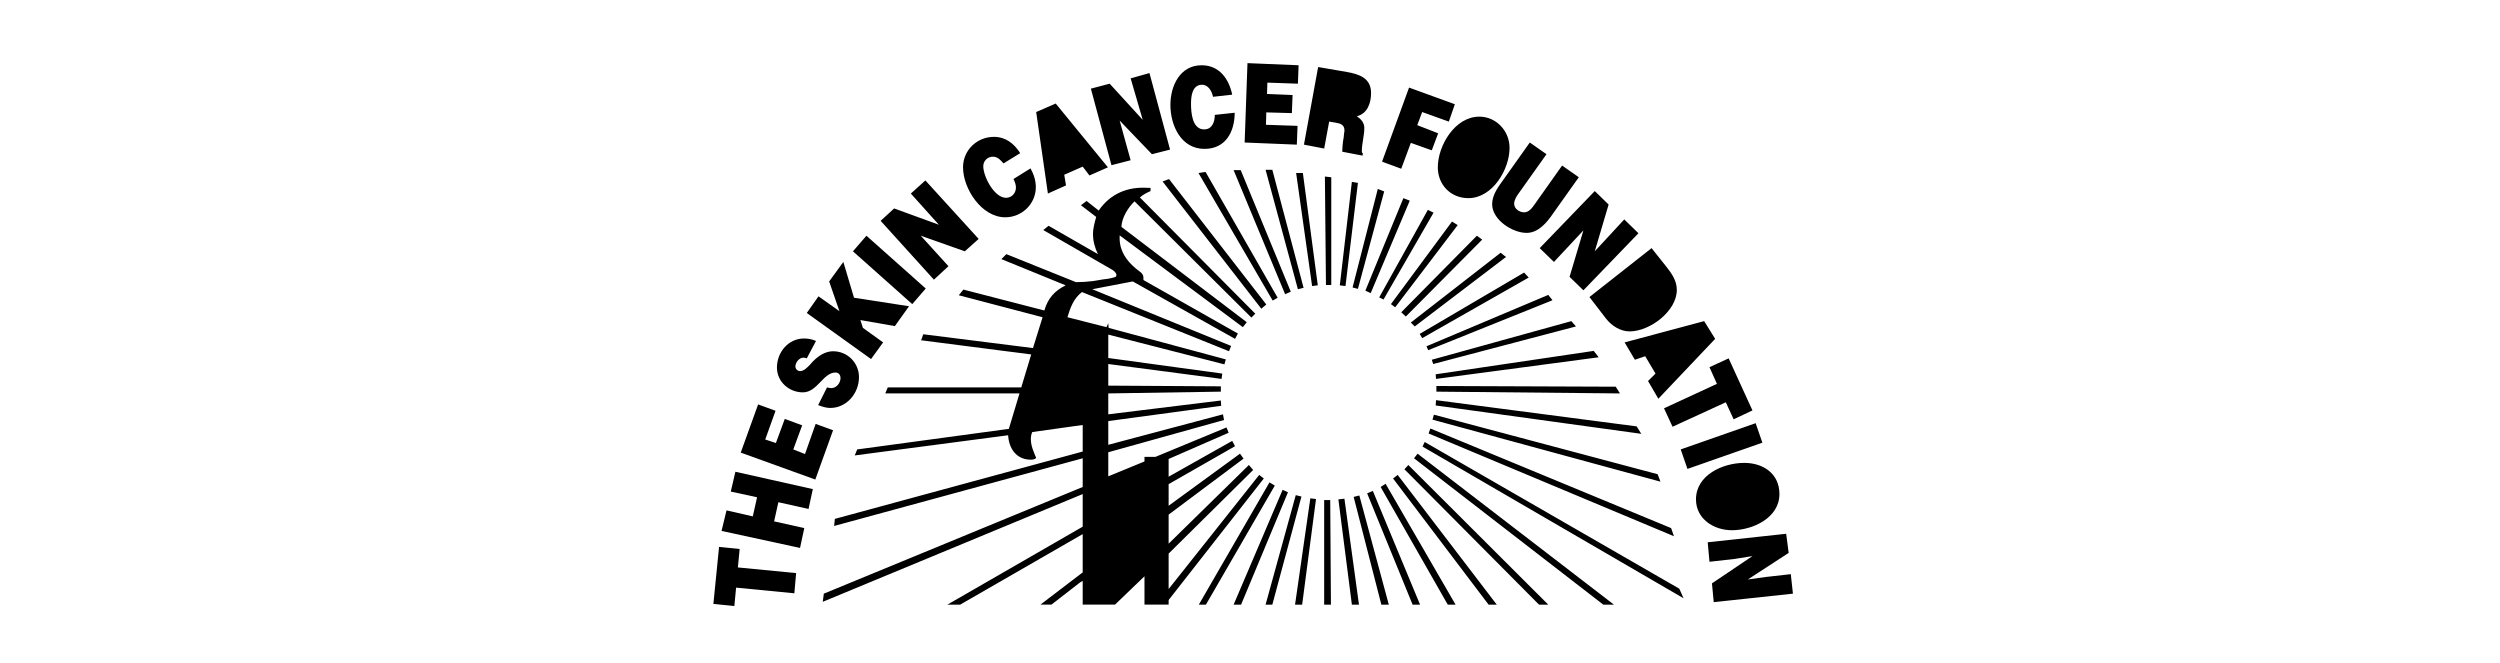
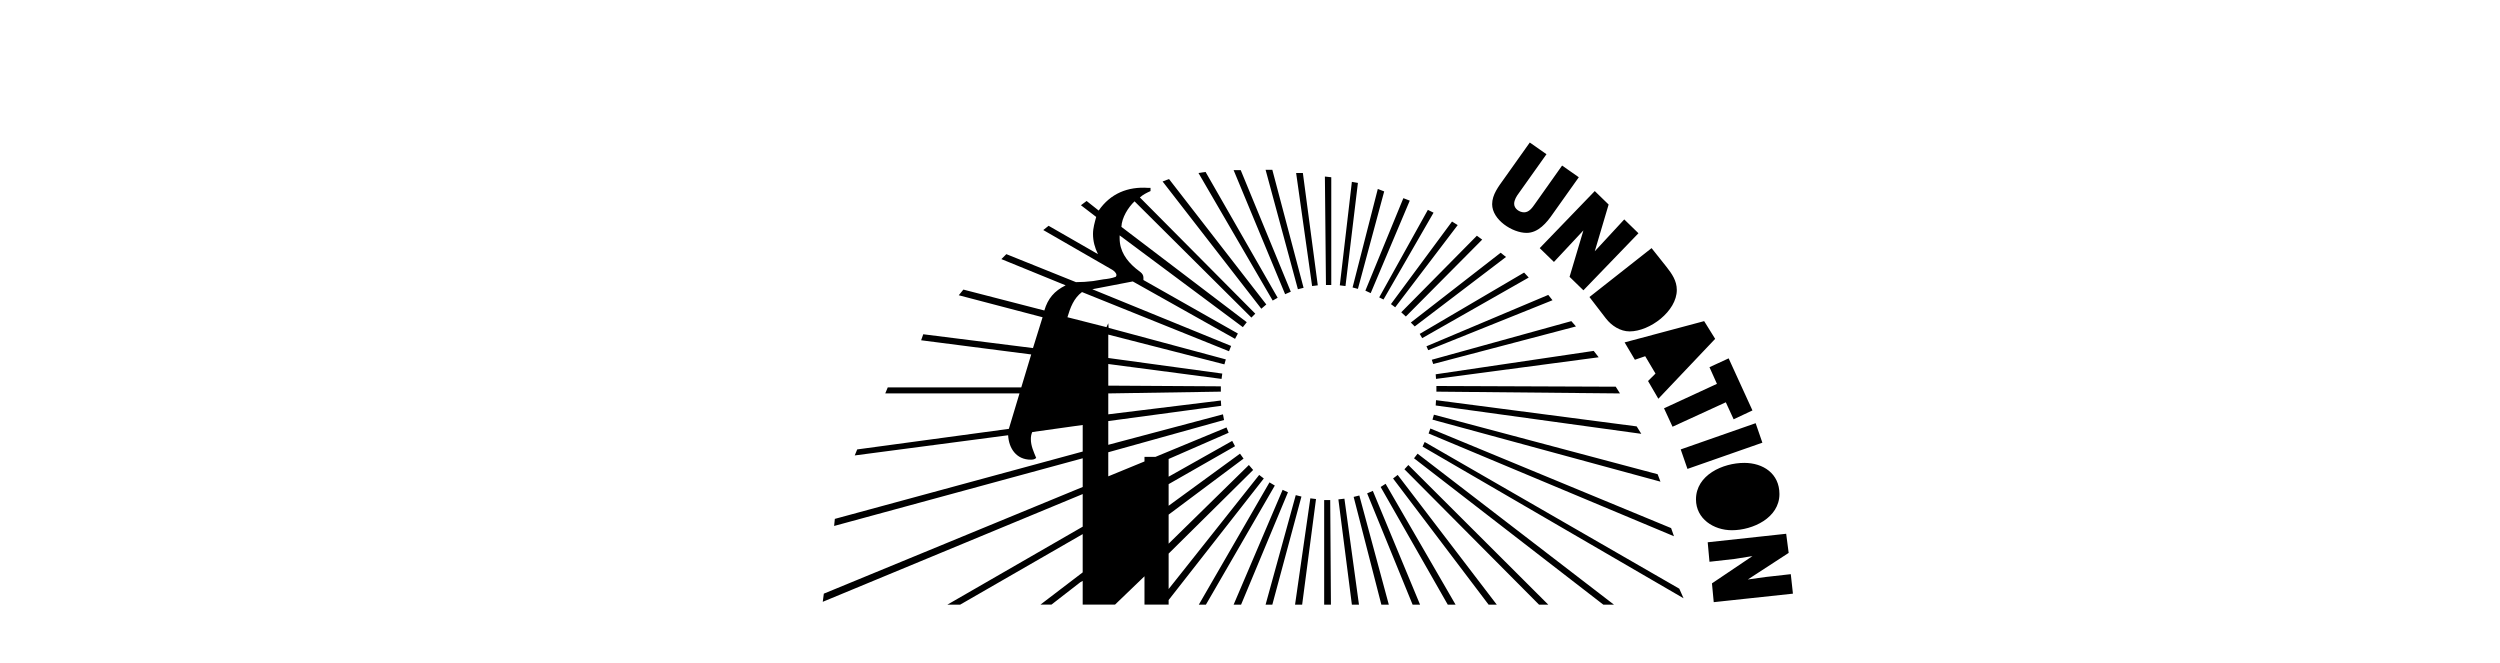
<svg xmlns="http://www.w3.org/2000/svg" width="396" height="105" viewBox="0 0 396 105" fill="none">
-   <path fill-rule="evenodd" clip-rule="evenodd" d="M113 95.662L113.9 86.626L117.162 86.962L116.881 89.882L126.106 90.779L125.825 93.978L116.6 93.081L116.319 96L113 95.662ZM126.725 86.793L114.293 84.099L115.081 80.844L119.244 81.797L119.919 78.767L115.755 77.867L116.487 74.725L128.75 77.475L128.075 80.619L123.293 79.552L122.619 82.585L127.4 83.65L126.725 86.793ZM129.144 75.959L117.332 71.693L120.087 64.06L122.844 65.069L121.213 69.616L122.9 70.177L124.307 66.36L127.063 67.371L125.657 71.188L127.512 71.918L129.2 67.147L131.957 68.155L129.144 75.959ZM127.793 56.762C127.625 56.704 127.456 56.648 127.287 56.648C126.612 56.648 125.993 57.378 125.993 58.051C125.993 58.445 126.331 58.781 126.724 58.781C127.343 58.781 127.85 58.22 128.244 57.828L128.806 57.209C129.65 56.367 130.718 55.639 131.957 55.639C134.263 55.639 136.063 57.49 136.063 59.736C136.063 62.319 134.093 64.621 131.506 64.621C130.832 64.621 130.212 64.396 129.594 64.171L131 61.364C131.225 61.42 131.45 61.476 131.675 61.476C132.519 61.476 133.137 60.634 133.137 59.904C133.137 59.399 132.856 59.007 132.349 59.007C130.38 59.007 129.48 62.149 127.174 62.149C124.98 62.149 123.067 60.465 123.067 58.219C123.067 55.807 124.868 53.617 127.343 53.617C128.018 53.617 128.637 53.728 129.255 54.009L127.793 56.762ZM127.793 49.576L129.65 46.937L132.969 49.295L131.338 44.579L133.587 41.492L135.275 47.162L143.993 48.509L141.744 51.653L136.287 50.699L136.681 51.934L139.887 54.235L137.975 56.873L127.793 49.576ZM144.5 48.172L135.106 39.808L137.244 37.339L146.638 45.703L144.5 48.172ZM148.718 35.599L144.275 30.658L146.582 28.581L155.018 37.844L152.825 39.808L145.85 37.339L150.237 42.166L147.931 44.299L139.494 34.981L141.631 33.016L148.718 35.599ZM158.956 25.887C158.507 25.382 158.056 24.82 157.269 24.82C156.425 24.82 155.75 25.494 155.75 26.336C155.75 27.964 157.494 31.332 159.35 31.332C160.25 31.332 160.925 30.603 160.925 29.705C160.925 29.255 160.757 28.806 160.531 28.357L163.231 26.673C163.738 27.571 164.075 28.582 164.075 29.648C164.075 32.286 161.882 34.42 159.237 34.42C155.468 34.42 152.544 29.873 152.544 26.505C152.544 23.754 154.794 21.677 157.437 21.677C159.294 21.677 160.643 22.744 161.6 24.26L158.956 25.887ZM164.131 17.747L167.225 16.4L175.494 26.504L172.569 27.795L171.5 26.392L168.575 27.683L168.856 29.368L165.988 30.658L164.131 17.747ZM181.007 18.982L179.094 12.414L182.075 11.572L185.338 23.697L182.469 24.427L177.35 19.093L179.094 25.382L176.056 26.167L172.794 14.041L175.775 13.256L181.007 18.982ZM192.144 15.333C191.975 14.491 191.413 13.424 190.4 13.424C188.881 13.424 188.656 15.164 188.656 16.399C188.656 17.803 188.825 20.497 190.738 20.497C192.032 20.497 192.425 19.262 192.425 18.195L195.574 17.858C195.574 20.834 194.168 23.583 190.793 23.583C187.08 23.583 185.393 19.879 185.393 16.623C185.393 13.592 186.912 10.336 190.344 10.336C193.156 10.336 194.674 12.526 195.181 14.995L192.144 15.333ZM197.151 22.575L197.6 10L205.699 10.337L205.587 13.256L200.751 13.088L200.694 14.884L204.744 15.052L204.632 17.916L200.582 17.803L200.525 19.767L205.531 19.936L205.418 22.912L197.151 22.575ZM208.793 10.618L213.351 11.403C215.263 11.74 217.177 12.358 217.177 14.715C217.177 16.344 216.614 17.971 214.927 18.421C215.601 18.869 216.107 19.431 216.107 20.272C216.107 21.507 215.714 22.742 215.714 23.921C215.714 24.09 215.714 24.258 215.883 24.258L215.826 24.651L212.62 24.034V23.865C212.62 23.416 212.677 22.912 212.732 22.406L212.844 21.732L212.901 21.114C212.959 20.946 212.959 20.777 212.959 20.608C212.959 19.766 212.282 19.542 211.553 19.429L210.54 19.261L209.751 23.528L206.545 22.91L208.793 10.618ZM218.918 25.606L223.195 13.873L230.45 16.512L229.494 19.262L225.275 17.747L224.489 19.824L227.806 21.115L226.794 23.81L223.476 22.631L221.957 26.729L218.918 25.606ZM234.332 18.477C237.03 18.477 239.114 20.778 239.114 23.416C239.114 26.84 236.413 31.387 232.588 31.387C229.775 31.387 227.749 29.254 227.749 26.503C227.749 23.079 230.45 18.477 234.332 18.477Z" fill="black" />
  <path fill-rule="evenodd" clip-rule="evenodd" d="M242.319 22.575L244.963 24.427L240.575 30.602C240.238 31.051 239.843 31.669 239.843 32.286C239.843 33.072 240.686 33.633 241.418 33.633C242.207 33.633 242.712 32.903 243.105 32.342L247.436 26.224L250.082 28.076L245.975 33.859C245.017 35.262 243.668 36.89 241.811 36.89C239.562 36.89 236.356 34.813 236.356 32.343C236.356 30.827 237.369 29.537 238.212 28.358L242.319 22.575ZM252.611 39.808L257.281 34.756L259.531 36.946L250.812 45.984L248.619 43.85L250.812 36.496L246.143 41.492L243.892 39.303L252.611 30.265L254.806 32.398L252.611 39.808ZM261.611 39.303L263.976 42.278C264.817 43.346 265.606 44.467 265.606 45.927C265.606 49.296 261.33 52.495 258.125 52.495C256.664 52.495 255.258 51.597 254.357 50.418L251.769 47.05L261.611 39.303ZM257.338 54.235L269.937 50.867L271.682 53.674L262.682 63.161L261.049 60.354L262.231 59.174L260.6 56.424L258.968 56.985L257.338 54.235ZM273.817 56.762L277.588 65.013L274.607 66.416L273.369 63.722L264.931 67.594L263.581 64.675L271.963 60.803L270.781 58.165L273.817 56.762ZM266.225 71.188L278.094 67.033L279.161 70.121L267.294 74.276L266.225 71.188ZM268.643 79.103C268.643 75.23 272.919 73.322 276.294 73.322C279.275 73.322 281.862 75.006 281.862 78.261C281.862 82.023 277.643 83.988 274.325 83.988C271.455 83.988 268.643 82.189 268.643 79.103ZM276.856 91.79L279.669 91.397L283.661 90.948L284 94.036L271.455 95.382L271.174 92.406L277.588 88.085L274.775 88.534L270.781 88.984L270.5 85.896L282.931 84.549L283.325 87.58L276.856 91.79ZM130.325 95.327L130.494 94.036L171.5 77.138V72.592L132.125 83.313L132.238 82.191L171.5 71.525V67.315L163.513 68.437C163.344 68.775 163.288 69.167 163.288 69.56C163.288 70.628 163.738 71.581 164.132 72.535C163.907 72.76 163.625 72.815 163.288 72.815C160.981 72.815 159.801 71.019 159.688 68.943L135.388 72.142L135.782 71.189L159.801 67.932L161.488 62.319H140.225L140.619 61.365H161.769L163.344 56.144L145.906 53.899L146.244 52.946L163.625 55.134L165.144 50.251L151.869 46.768L152.599 45.87L165.424 49.182C165.987 47.273 166.999 46.094 168.799 45.197L158.619 41.043L159.406 40.257L170.431 44.691C171.331 44.691 172.231 44.635 173.131 44.522L174.818 44.242C175.437 44.185 176.112 44.074 176.73 43.848C176.801 43.772 176.841 43.672 176.843 43.568C176.843 43.231 176.449 42.894 176.168 42.726L165.256 36.439L166.099 35.765L173.918 40.256C173.412 39.245 173.131 38.179 173.131 37.056C173.131 36.103 173.412 35.204 173.638 34.362L171.219 32.509L172.119 31.835L174.032 33.351C175.889 30.656 178.644 29.534 181.851 29.758H182.244V30.264C181.625 30.545 181.063 30.825 180.557 31.275L198.838 49.687L198.221 50.305L179.712 31.893C178.7 32.848 177.688 34.476 177.631 35.936L197.487 51.036L196.868 51.822L177.35 37.282V37.731C177.35 39.752 178.418 41.267 179.882 42.503L180.669 43.12C180.95 43.344 181.118 43.626 181.118 43.962V44.355L196.081 52.832L195.631 53.674L179.431 44.58L173.018 45.815L195.012 54.797L194.674 55.638L171.388 46.263C170.093 47.218 169.531 48.734 169.081 50.249L175.268 51.821L175.55 51.204L175.606 51.934L194.169 56.929L193.944 57.716L175.551 53.001V56.706L193.608 59.175L193.495 60.019L175.551 57.659V61.084L193.382 61.195V62.037L175.551 62.318V65.629L193.382 63.44L193.438 64.282L175.551 66.696V70.457L193.719 65.628L193.888 66.527L175.55 71.637V75.453L181.287 73.095V72.365H183.03L194.28 67.707L194.618 68.549L185.111 72.702V75.509L195.18 69.838L195.629 70.68L185.111 76.689V80.112L196.417 71.86L196.979 72.645L185.111 81.516V86.118L197.823 73.656L198.498 74.444L185.111 87.691V93.305L199.455 75.229L200.187 75.791L185.111 95.046V95.774H181.286V91.283L176.617 95.774H171.498V92.013L171.104 92.238L166.548 95.774H164.804L171.498 90.666V84.603L152.093 95.775H150.069L171.499 83.425V78.261L130.325 95.327ZM184.156 28.749L185.169 28.357L200.582 48.229L199.793 48.903L184.156 28.749ZM189.894 95.775L201.087 76.409L201.931 76.914L191.018 95.775H189.894ZM189.837 27.402L190.962 27.234L202.381 47.163L201.595 47.611L189.837 27.402ZM195.406 95.775L203.168 77.587L204.012 77.98L196.588 95.775H195.406ZM195.406 26.953H196.531L204.462 46.208L203.563 46.601L195.406 26.953ZM200.469 95.775L205.248 78.429L206.149 78.655L201.537 95.775H200.469ZM200.469 26.898H201.537L206.488 45.59L205.587 45.815L200.469 26.898ZM205.136 95.775L207.556 78.936L208.456 79.047L206.261 95.775H205.136ZM205.306 27.402H206.374L208.738 45.197L207.837 45.31L205.306 27.402ZM209.748 95.775V79.214H210.707L210.819 95.775H209.748ZM210.031 45.142L209.863 27.964L210.874 28.075V45.142H210.031ZM211.999 79.103L212.956 78.991L215.261 95.775H214.137L211.999 79.103ZM212.225 45.197L214.137 28.806L215.093 28.974L213.124 45.31L212.225 45.197ZM214.418 78.709L215.319 78.486L219.988 95.775H218.806L214.418 78.709ZM218.244 29.928L219.256 30.321L215.093 45.758L214.248 45.534L218.244 29.928ZM216.274 46.039L222.293 31.389L223.306 31.781L217.119 46.432L216.274 46.039ZM216.556 78.148L217.456 77.756L224.937 95.775H223.756L216.556 78.148ZM218.467 47.106L226.175 33.24L227.074 33.69L219.145 47.443L218.467 47.106ZM219.48 76.633L230.562 95.775H229.325L218.694 77.137L219.48 76.633ZM220.325 48.172L229.999 35.093L230.9 35.654L220.999 48.677L220.325 48.172ZM221.394 75.229L237.087 95.775H235.793L220.662 75.792L221.394 75.229ZM221.956 49.464L233.937 37.339L234.78 37.955L222.686 50.137L221.956 49.464ZM222.462 74.331L223.082 73.657L245.244 95.775H243.78L222.462 74.331ZM223.475 51.091L237.707 40.032L238.549 40.706L224.093 51.709L223.475 51.091ZM223.98 72.592L224.544 71.862L255.65 95.775H253.963L223.98 72.592ZM224.881 52.888L241.418 43.176L242.15 43.962L225.274 53.562L224.881 52.888ZM225.668 70.009L266 93.248L266.674 94.766L225.332 70.739L225.668 70.009ZM225.95 54.852L245.244 46.713L245.918 47.555L226.231 55.47L225.95 54.852ZM226.288 68.662L226.569 67.875L264.705 83.65L265.156 84.941L226.288 68.662ZM226.793 56.985L248.9 50.867L249.632 51.709L227.019 57.659L226.793 56.985ZM226.905 66.472L227.132 65.686L262.57 75.118L263.018 76.296L226.905 66.472ZM227.413 59.288L252.444 55.582L253.231 56.593L227.467 60.018L227.413 59.288ZM227.413 64.226L227.467 63.386L259.249 67.54L259.981 68.717L227.413 64.226ZM227.525 61.141L255.931 61.253L256.606 62.319L227.525 62.038V61.141Z" fill="black" />
</svg>